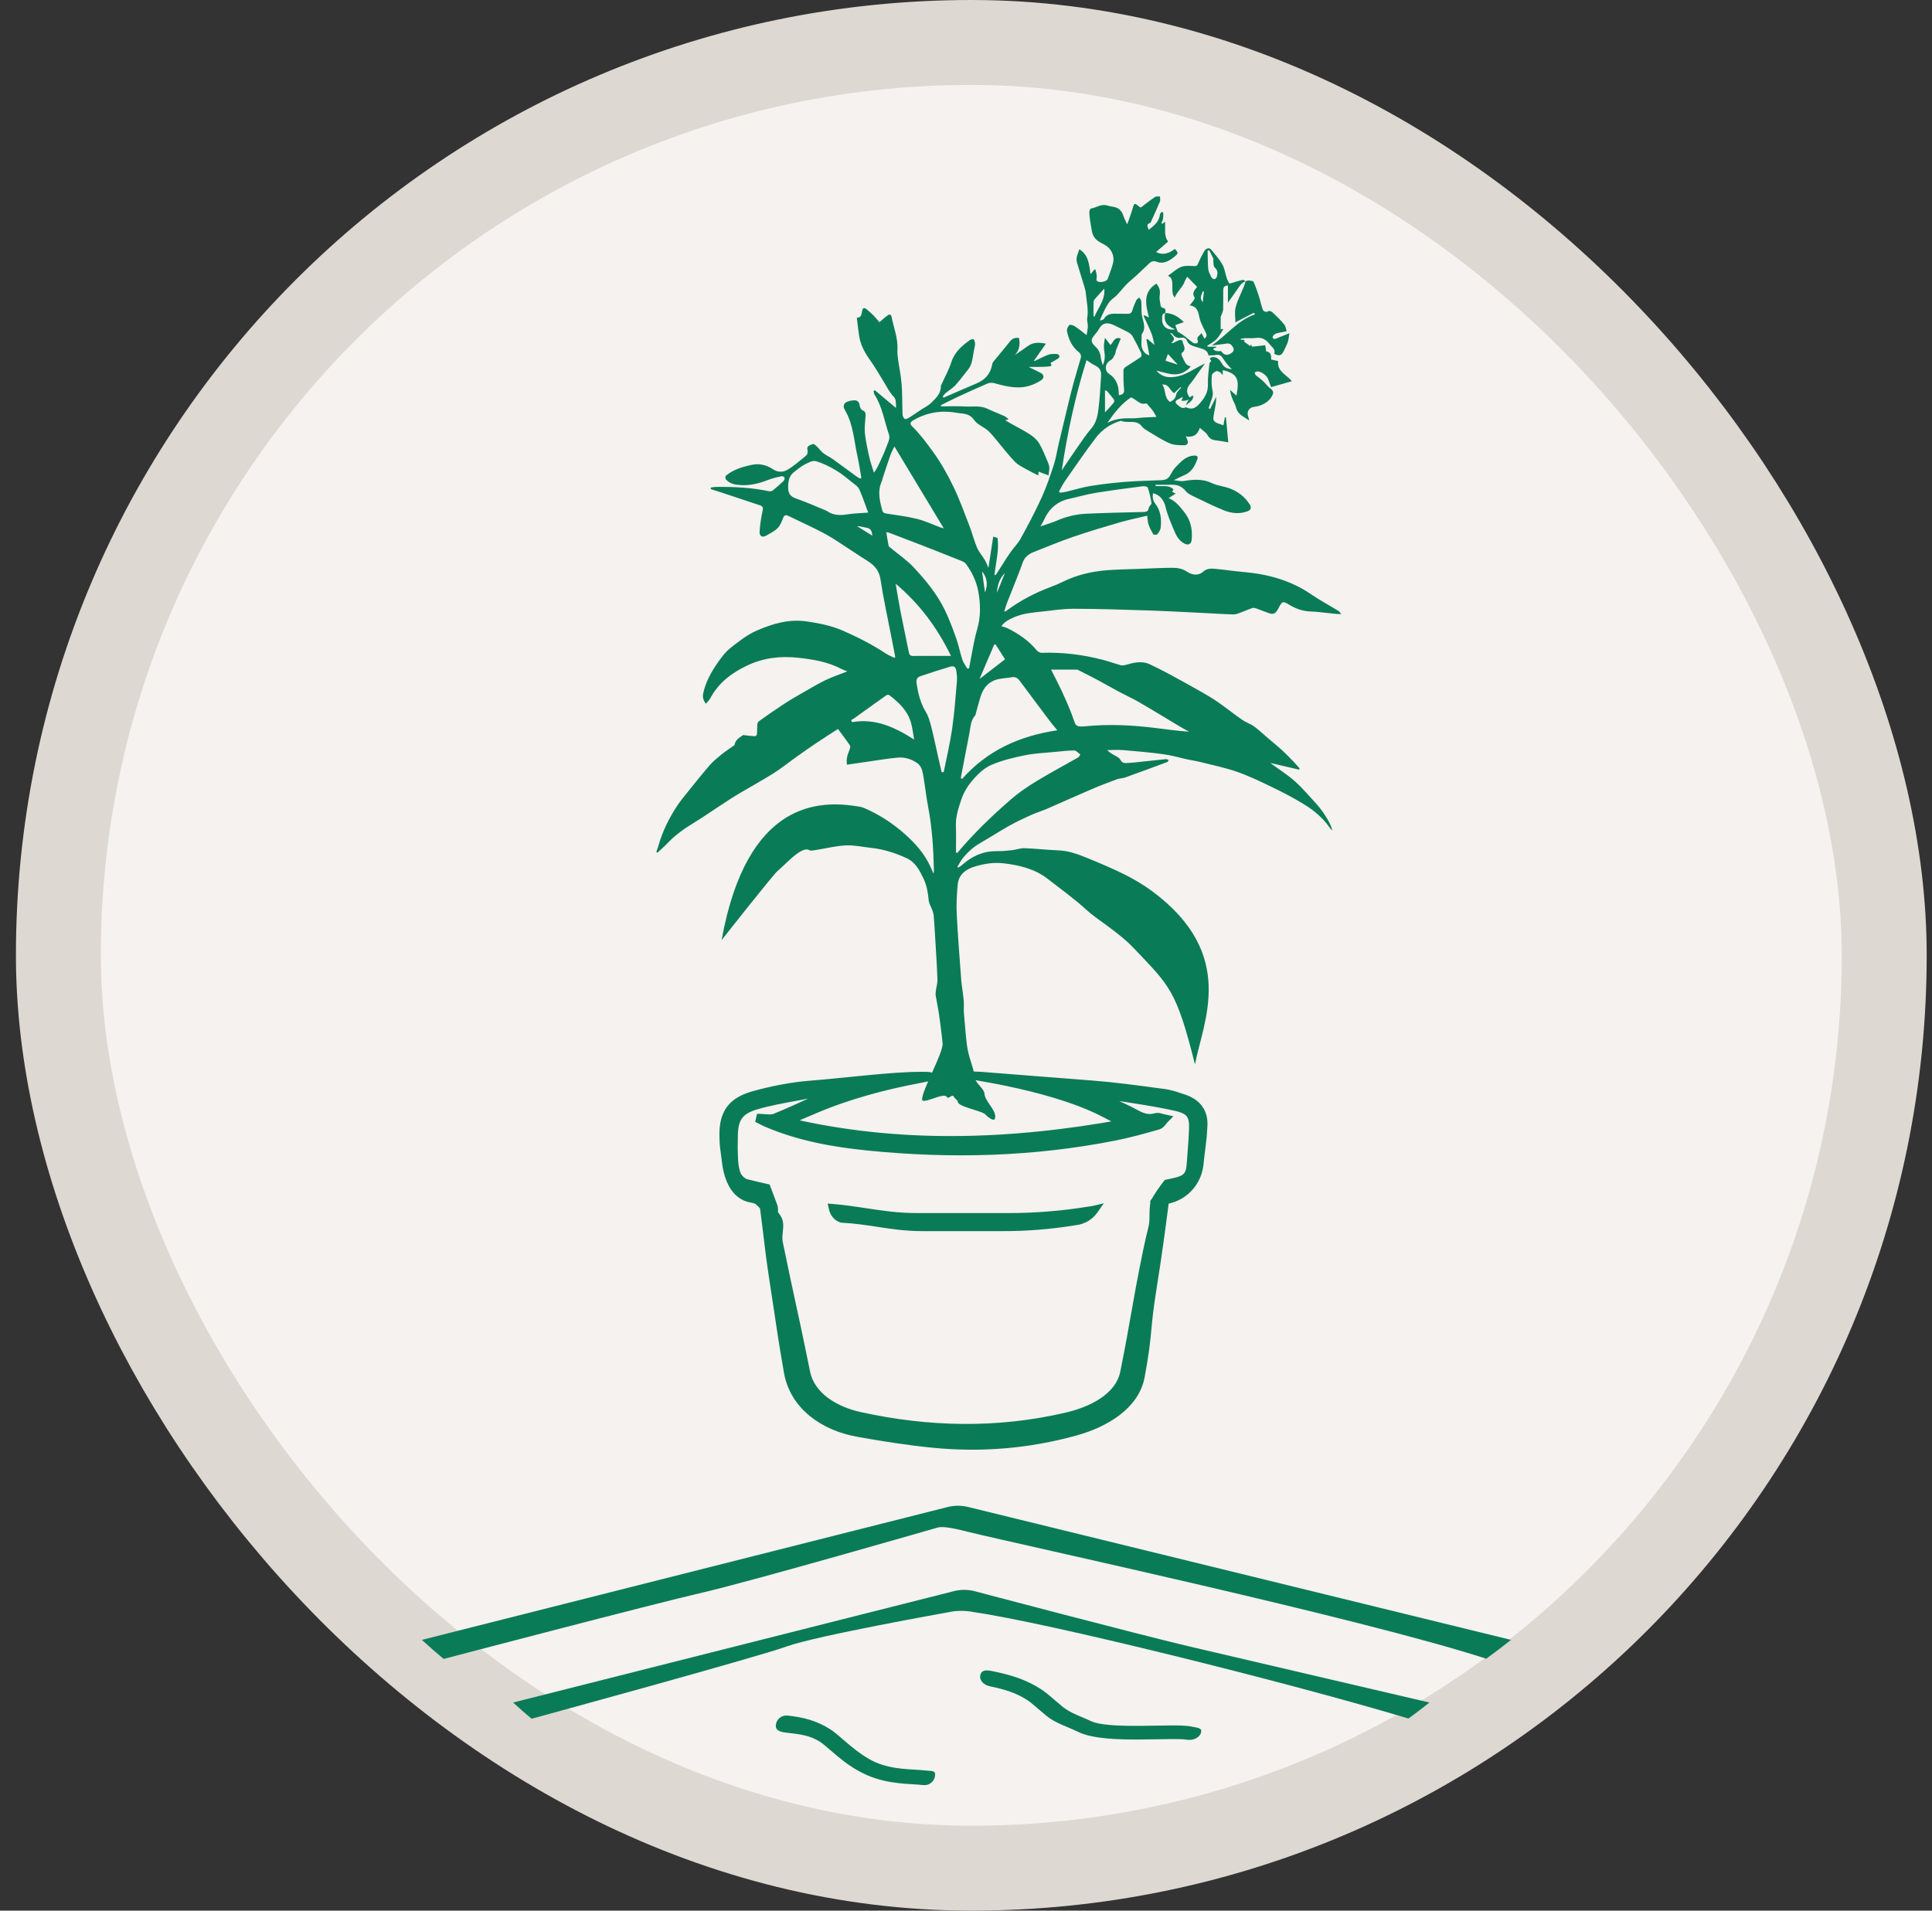
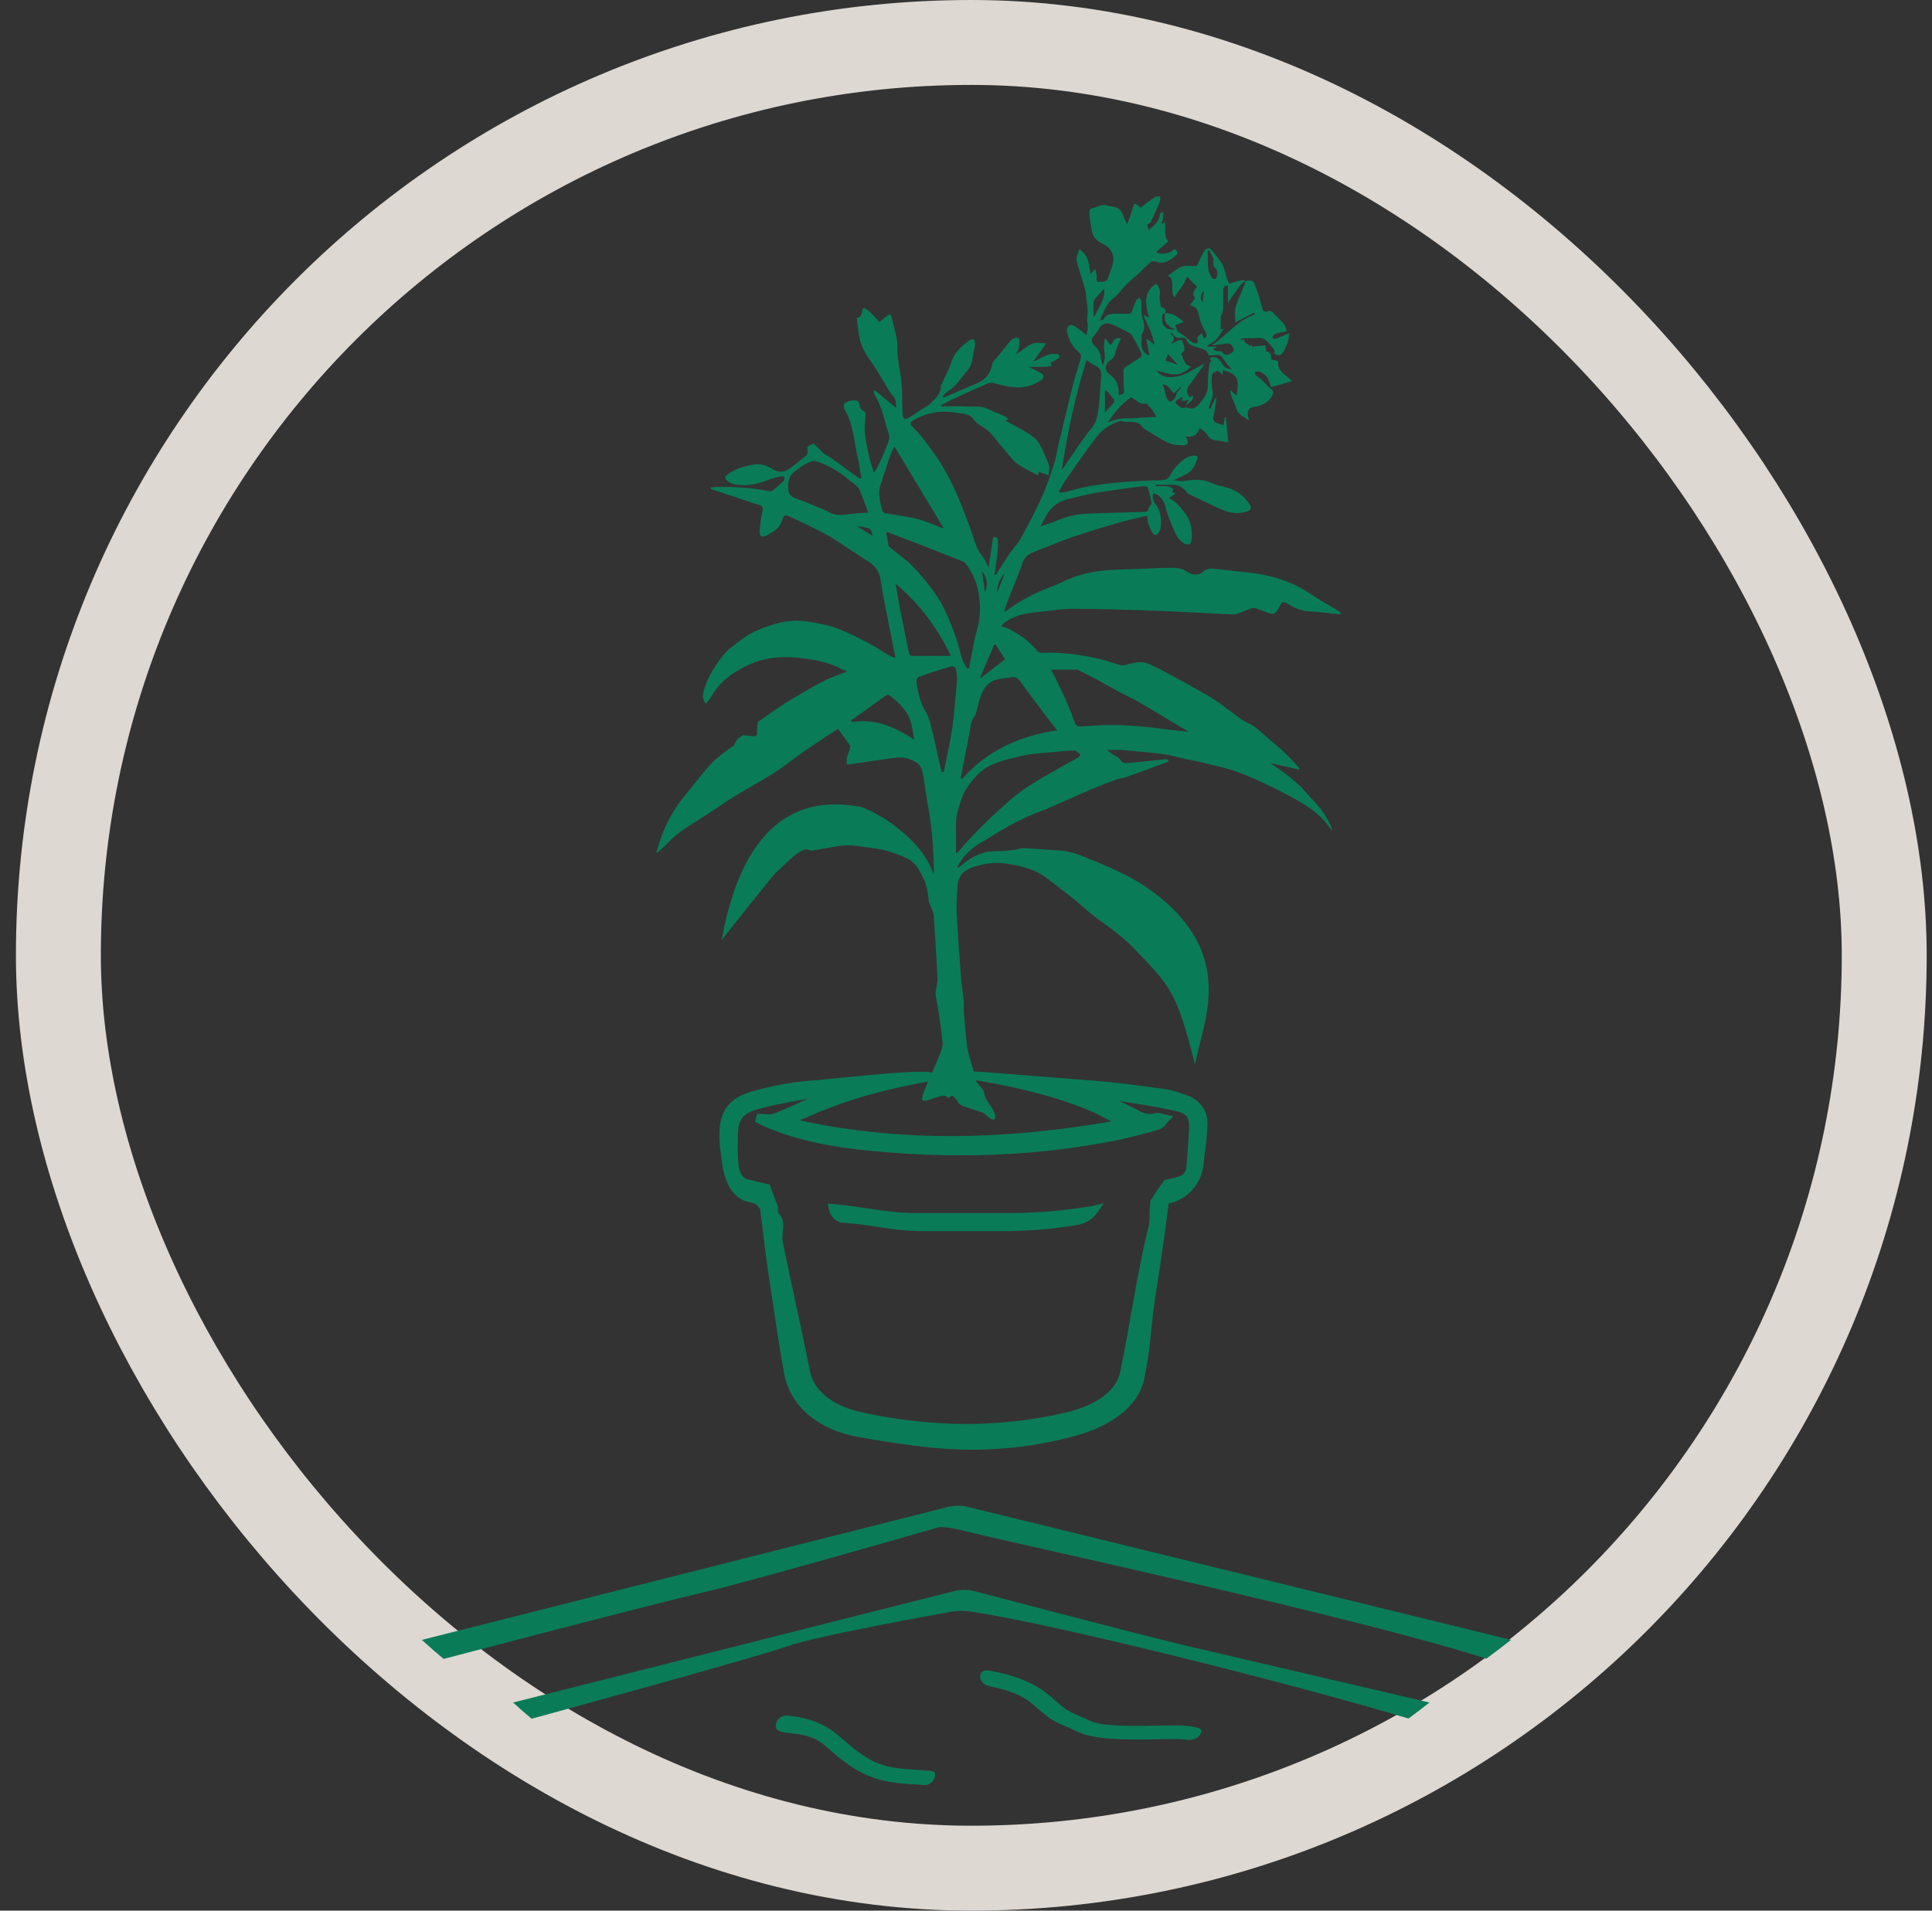
<svg xmlns="http://www.w3.org/2000/svg" fill="none" viewBox="0 0 91 90" height="90" width="91">
  <rect x="0" y="0" width="91" height="90" fill="#333333" stroke="none" />
-   <rect fill="#F5F2EF" rx="43" height="86" width="86" y="2" x="2.75" />
  <rect stroke-width="4" stroke="#DED8D2" rx="43" height="86" width="86" y="2" x="2.75" />
  <path fill="#0A7B57" d="M38.313 52.277C37.881 52.462 37.45 52.648 37.018 52.832C42.281 54.085 47.59 53.901 52.964 52.918C52.638 52.747 52.317 52.581 52 52.417C49.278 51.009 44.73 50.558 46.189 50.687C46.67 50.73 50.096 50.991 51.424 51.096C52.51 51.182 53.591 51.328 54.671 51.474L54.847 51.497C55.108 51.533 55.362 51.618 55.614 51.703C55.661 51.718 55.709 51.734 55.756 51.75C56.374 51.954 56.698 52.383 56.672 52.995C56.651 53.498 56.614 53.782 56.57 54.125C56.544 54.322 56.517 54.537 56.488 54.824C56.41 55.59 55.904 56.224 55.182 56.452C55.107 56.475 55.03 56.495 54.957 56.513L54.948 56.515C54.92 56.523 54.892 56.529 54.865 56.536C54.677 58.003 54.509 59.23 54.278 60.672C54.121 61.654 54.073 62.163 54.029 62.635C53.977 63.188 53.93 63.688 53.718 64.834C53.466 66.202 52.056 67.038 50.64 67.429C48.457 68.031 46.235 68.219 43.983 67.999C42.785 67.882 41.591 67.695 40.406 67.482C38.76 67.186 37.393 66.187 37.123 64.628C36.876 63.2 36.803 62.706 36.691 61.944L36.691 61.943C36.628 61.519 36.553 61.012 36.429 60.216C36.311 59.455 36.235 58.823 36.155 58.155C36.108 57.769 36.06 57.37 36.002 56.928C35.985 56.802 35.847 56.676 35.736 56.58C35.656 56.511 35.532 56.473 35.42 56.455C34.534 56.316 34.274 55.36 34.193 54.643C34.174 54.469 34.156 54.345 34.142 54.24C34.109 54.002 34.09 53.863 34.086 53.465C34.077 52.459 34.459 51.889 35.488 51.6C36.364 51.354 37.279 51.175 38.187 51.103C39.878 50.971 41.952 50.687 43.428 50.687C44.905 50.687 41.664 50.839 38.313 52.277ZM36.496 57.238C36.572 57.336 36.643 57.429 36.673 57.549C36.705 57.675 36.689 57.831 36.673 57.998C36.655 58.176 36.637 58.366 36.673 58.544C36.943 59.865 37.12 60.677 37.29 61.463L37.291 61.466C37.481 62.338 37.663 63.178 37.959 64.643C38.188 65.783 39.338 66.456 40.502 66.712C43.732 67.422 46.963 67.491 50.2 66.745C51.411 66.467 52.725 65.833 52.964 64.643C53.22 63.372 53.352 62.617 53.481 61.88C53.62 61.087 53.755 60.316 54.036 58.947C54.12 58.537 54.207 58.178 54.294 57.819C54.387 57.432 54.301 57.081 54.393 56.626C54.333 56.639 54.453 56.614 54.393 56.626C54.572 56.31 54.783 56.009 54.973 55.763C55.068 55.743 55.164 55.722 55.26 55.701C55.897 55.562 56.061 55.4 56.101 54.778C56.118 54.501 56.134 54.306 56.148 54.129C56.17 53.853 56.189 53.621 56.205 53.189C56.23 52.533 56.068 52.286 55.389 52.131C54.743 51.983 54.085 51.878 53.429 51.773L53.239 51.743L53.061 51.714C52.77 51.667 52.477 51.635 52.183 51.603C52.118 51.596 52.052 51.588 51.986 51.581C51.92 51.574 51.853 51.566 51.787 51.558L51.762 51.663C51.933 51.742 52.107 51.817 52.28 51.893C52.691 52.073 53.103 52.252 53.492 52.468C53.813 52.645 54.092 52.735 54.454 52.63C54.535 52.606 54.633 52.637 54.732 52.667C54.777 52.681 54.822 52.695 54.866 52.704C54.833 52.737 54.803 52.776 54.772 52.815C54.706 52.9 54.639 52.984 54.554 53.008C53.88 53.2 53.202 53.389 52.514 53.526C48.664 54.29 44.779 54.39 40.879 53.996C39.248 53.831 37.635 53.541 36.121 52.893C36.035 52.856 35.952 52.814 35.848 52.761C35.792 52.732 35.73 52.7 35.658 52.665C35.779 52.665 35.892 52.673 35.997 52.681C36.201 52.696 36.372 52.709 36.512 52.652C37.119 52.405 37.715 52.132 38.311 51.859L38.32 51.854C38.546 51.751 38.773 51.647 38.999 51.544L38.98 51.456C38.903 51.464 38.825 51.471 38.747 51.478L38.663 51.485C38.427 51.504 38.19 51.523 37.959 51.567C37.809 51.596 37.66 51.623 37.51 51.65C36.87 51.767 36.228 51.884 35.608 52.065C34.812 52.298 34.566 52.689 34.555 53.473L34.553 53.609C34.547 54.083 34.54 54.018 34.558 54.491C34.569 54.775 34.593 55.073 34.699 55.333C34.768 55.503 34.97 55.697 35.152 55.742C35.468 55.821 35.785 55.896 36.102 55.968L36.431 56.846C36.377 56.834 36.484 56.859 36.431 56.846C36.468 57.033 36.405 57.121 36.496 57.238Z" clip-rule="evenodd" fill-rule="evenodd" />
  <path stroke-width="0.4" stroke="#0A7B57" d="M54.393 56.626C54.301 57.081 54.387 57.432 54.294 57.819C54.207 58.178 54.12 58.537 54.036 58.947C53.755 60.316 53.62 61.087 53.481 61.88C53.352 62.617 53.22 63.372 52.964 64.643C52.725 65.833 51.411 66.467 50.2 66.745C46.963 67.491 43.732 67.422 40.502 66.712C39.338 66.456 38.188 65.783 37.959 64.643C37.663 63.178 37.481 62.338 37.291 61.466L37.29 61.463C37.12 60.677 36.943 59.865 36.673 58.544C36.637 58.366 36.655 58.176 36.673 57.998C36.689 57.831 36.705 57.675 36.673 57.549C36.643 57.429 36.572 57.336 36.496 57.238C36.405 57.121 36.468 57.033 36.431 56.846M54.393 56.626C54.453 56.614 54.333 56.639 54.393 56.626ZM54.393 56.626C54.572 56.31 54.783 56.009 54.973 55.763C55.068 55.743 55.164 55.722 55.26 55.701C55.897 55.562 56.061 55.4 56.101 54.778C56.118 54.501 56.134 54.306 56.148 54.129C56.17 53.853 56.189 53.621 56.205 53.189C56.23 52.533 56.068 52.286 55.389 52.131C54.743 51.983 54.085 51.878 53.429 51.773L53.239 51.743L53.061 51.714C52.77 51.667 52.477 51.635 52.183 51.603C52.118 51.596 52.052 51.588 51.986 51.581C51.92 51.574 51.853 51.566 51.787 51.558L51.762 51.663C51.933 51.742 52.107 51.817 52.28 51.893C52.691 52.073 53.103 52.252 53.492 52.468C53.813 52.645 54.092 52.735 54.454 52.63C54.535 52.606 54.633 52.637 54.732 52.667C54.777 52.681 54.822 52.695 54.866 52.704C54.833 52.737 54.803 52.776 54.772 52.815C54.706 52.9 54.639 52.984 54.554 53.008C53.88 53.2 53.202 53.389 52.514 53.526C48.664 54.29 44.779 54.39 40.879 53.996C39.248 53.831 37.635 53.541 36.121 52.893C36.035 52.856 35.952 52.814 35.848 52.761C35.792 52.732 35.73 52.7 35.658 52.665C35.779 52.665 35.892 52.673 35.997 52.681C36.201 52.696 36.372 52.709 36.512 52.652C37.119 52.405 37.715 52.132 38.311 51.859L38.32 51.854C38.546 51.751 38.773 51.647 38.999 51.544L38.98 51.456C38.903 51.464 38.825 51.471 38.747 51.478L38.663 51.485C38.427 51.504 38.19 51.523 37.959 51.567C37.809 51.596 37.66 51.623 37.51 51.65C36.87 51.767 36.228 51.884 35.608 52.065C34.812 52.298 34.566 52.689 34.555 53.473L34.553 53.609C34.547 54.083 34.54 54.018 34.558 54.491C34.569 54.775 34.593 55.073 34.699 55.333C34.768 55.503 34.97 55.697 35.152 55.742C35.468 55.821 35.785 55.896 36.102 55.968L36.431 56.846M36.431 56.846C36.484 56.859 36.377 56.834 36.431 56.846ZM38.313 52.277C37.881 52.462 37.45 52.648 37.018 52.832C42.281 54.085 47.59 53.901 52.964 52.918C52.638 52.747 52.317 52.581 52 52.417C49.278 51.009 44.73 50.558 46.189 50.687C46.67 50.73 50.096 50.991 51.424 51.096C52.51 51.182 53.591 51.328 54.671 51.474L54.847 51.497C55.108 51.533 55.362 51.618 55.614 51.703C55.661 51.718 55.709 51.734 55.756 51.75C56.374 51.954 56.698 52.383 56.672 52.995C56.651 53.498 56.614 53.782 56.57 54.125C56.544 54.322 56.517 54.537 56.488 54.824C56.41 55.59 55.904 56.224 55.182 56.452C55.107 56.475 55.03 56.495 54.957 56.513L54.948 56.515C54.92 56.523 54.892 56.529 54.865 56.536C54.677 58.003 54.509 59.23 54.278 60.672C54.121 61.654 54.073 62.163 54.029 62.635C53.977 63.188 53.93 63.688 53.718 64.834C53.466 66.202 52.056 67.038 50.64 67.429C48.457 68.031 46.235 68.219 43.983 67.999C42.785 67.882 41.591 67.695 40.406 67.482C38.76 67.186 37.393 66.187 37.123 64.628C36.876 63.2 36.803 62.706 36.691 61.944L36.691 61.943C36.628 61.519 36.553 61.012 36.429 60.216C36.311 59.455 36.235 58.823 36.155 58.155C36.108 57.769 36.06 57.37 36.002 56.928C35.985 56.802 35.847 56.676 35.736 56.58C35.656 56.511 35.532 56.473 35.42 56.455C34.534 56.316 34.274 55.36 34.193 54.643C34.174 54.469 34.156 54.345 34.142 54.24C34.109 54.002 34.09 53.863 34.086 53.465C34.077 52.459 34.459 51.889 35.488 51.6C36.364 51.354 37.279 51.175 38.187 51.103C39.878 50.971 41.952 50.687 43.428 50.687C44.905 50.687 41.664 50.839 38.313 52.277Z" />
  <path fill="#0A7B57" d="M39.239 56.916C39.289 57.136 39.416 57.318 39.647 57.395C40.276 57.428 40.817 57.51 41.35 57.591C42.013 57.693 42.663 57.792 43.457 57.792L47.174 57.792C48.323 57.797 49.472 57.706 50.612 57.519C51.046 57.477 51.348 57.252 51.527 56.996C51.46 57.011 51.39 57.023 51.316 57.03C50.019 57.243 48.714 57.347 47.407 57.341L43.181 57.341C42.279 57.341 41.539 57.228 40.785 57.113C40.292 57.038 39.793 56.962 39.239 56.916Z" clip-rule="evenodd" fill-rule="evenodd" />
  <path fill="#0A7B57" d="M39.239 56.916L39.256 56.716L38.984 56.694L39.044 56.96L39.239 56.916ZM39.647 57.395L39.583 57.584L39.609 57.593L39.636 57.594L39.647 57.395ZM41.35 57.591L41.38 57.394L41.35 57.591ZM43.457 57.792L43.457 57.592L43.457 57.792ZM47.174 57.792L47.175 57.592L47.174 57.592L47.174 57.792ZM50.612 57.519L50.593 57.319L50.58 57.321L50.612 57.519ZM51.527 56.996L51.691 57.11L51.992 56.681L51.481 56.801L51.527 56.996ZM51.316 57.03L51.297 56.831L51.284 56.833L51.316 57.03ZM47.407 57.341L47.408 57.141L47.407 57.141L47.407 57.341ZM43.181 57.341L43.181 57.141L43.181 57.341ZM40.785 57.113L40.755 57.311L40.785 57.113ZM39.044 56.96C39.106 57.232 39.272 57.48 39.583 57.584L39.71 57.205C39.561 57.155 39.473 57.041 39.434 56.871L39.044 56.96ZM39.636 57.594C40.254 57.627 40.786 57.708 41.319 57.789L41.38 57.394C40.847 57.312 40.298 57.229 39.657 57.195L39.636 57.594ZM41.319 57.789C41.982 57.89 42.646 57.992 43.457 57.992L43.457 57.592C42.68 57.592 42.043 57.495 41.38 57.394L41.319 57.789ZM43.457 57.992L47.174 57.992L47.174 57.592L43.457 57.592L43.457 57.992ZM47.173 57.992C48.334 57.997 49.493 57.905 50.645 57.716L50.58 57.321C49.45 57.507 48.313 57.597 47.175 57.592L47.173 57.992ZM50.631 57.718C51.13 57.67 51.482 57.409 51.691 57.11L51.364 56.881C51.214 57.095 50.962 57.284 50.593 57.32L50.631 57.718ZM51.335 57.229C51.418 57.221 51.497 57.208 51.573 57.19L51.481 56.801C51.423 56.815 51.362 56.825 51.297 56.831L51.335 57.229ZM47.406 57.541C48.724 57.547 50.041 57.442 51.349 57.228L51.284 56.833C49.998 57.044 48.703 57.147 47.408 57.141L47.406 57.541ZM43.181 57.541L47.407 57.541L47.407 57.141L43.181 57.141L43.181 57.541ZM40.755 57.311C41.508 57.426 42.262 57.541 43.181 57.541L43.181 57.141C42.295 57.141 41.569 57.03 40.815 56.915L40.755 57.311ZM39.223 57.115C39.769 57.16 40.261 57.236 40.755 57.311L40.815 56.915C40.323 56.84 39.818 56.763 39.256 56.716L39.223 57.115Z" />
  <path fill="#0A7B57" d="M58.68 13.256C58.63 13.231 58.574 13.176 58.532 13.185C58.342 13.227 58.157 13.289 57.909 13.361C57.884 13.314 57.822 13.224 57.788 13.124C57.713 12.905 57.689 12.661 57.579 12.464C57.436 12.209 57.233 11.986 57.047 11.757C56.958 11.649 56.799 11.69 56.712 11.847C56.607 12.034 56.511 12.226 56.427 12.423C56.391 12.508 56.362 12.538 56.26 12.534C56.054 12.526 55.828 12.499 55.644 12.57C55.426 12.653 55.244 12.831 55.009 12.993C55.405 13.128 55.067 13.77 55.338 14.018C55.358 13.856 55.742 13.451 55.774 13.327C55.797 13.236 55.857 13.154 55.918 13.035C56.094 13.214 56.241 13.364 56.387 13.514C56.251 13.682 56.125 13.819 56.272 14.018C56.288 14.04 56.242 14.117 56.214 14.161C56.168 14.227 56.113 14.288 56.034 14.385C56.406 14.435 56.437 14.687 56.495 14.955C56.548 15.198 56.676 15.427 56.787 15.654C56.842 15.768 56.866 15.856 56.725 15.952C56.683 15.866 56.645 15.79 56.595 15.689C56.514 15.816 56.327 15.861 56.423 16.059C56.436 16.084 56.401 16.164 56.379 16.168C56.32 16.178 56.242 16.182 56.198 16.151C56.046 16.044 55.909 15.916 55.76 15.805C55.658 15.729 55.545 15.669 55.47 15.622C55.43 15.51 55.396 15.42 55.357 15.314C55.485 15.269 55.611 15.225 55.758 15.173C55.511 14.921 55.237 14.751 54.88 14.744C54.814 15.117 54.906 15.296 55.252 15.469C55.285 15.485 55.322 15.496 55.357 15.51C54.962 15.583 54.721 15.363 54.739 15.022C54.745 14.912 54.713 14.774 54.882 14.746C54.904 14.631 54.925 14.522 54.755 14.499C54.719 14.494 54.671 14.43 54.665 14.388C54.641 14.228 54.599 14.06 54.625 13.905C54.661 13.689 54.601 13.523 54.467 13.36C53.826 13.758 53.957 14.34 54.12 14.956C54.02 14.907 53.962 14.88 53.905 14.851C53.891 14.861 53.878 14.87 53.864 14.879C53.93 15.022 53.998 15.164 54.062 15.307C54.13 15.46 54.204 15.612 54.258 15.77C54.307 15.914 54.333 16.066 54.378 16.247C54.254 16.144 54.148 16.054 54.041 15.964C54.026 15.974 54.013 15.982 53.998 15.992C54.044 16.24 54.091 16.488 54.136 16.733C53.929 16.715 53.738 16.434 53.762 16.18C53.774 16.055 53.768 15.928 53.77 15.801C53.77 15.782 53.767 15.757 53.777 15.744C54.026 15.42 53.805 15.1 53.775 14.777C53.758 14.581 53.772 14.381 53.755 14.184C53.75 14.124 53.691 14.069 53.656 14.012C53.609 14.059 53.544 14.097 53.518 14.153C53.449 14.299 53.385 14.449 53.341 14.604C53.307 14.723 53.252 14.784 53.126 14.782C52.931 14.778 52.735 14.782 52.54 14.777C52.322 14.772 52.126 14.804 51.999 15.014C51.969 15.063 51.896 15.086 51.801 15.094C51.876 14.93 51.945 14.762 52.028 14.601C52.136 14.391 52.239 14.191 52.45 14.037C52.68 13.869 52.843 13.613 53.047 13.406C53.187 13.263 53.348 13.14 53.496 13.005C53.69 12.826 53.883 12.643 54.073 12.46C54.182 12.355 54.276 12.257 54.46 12.325C54.847 12.47 55.135 12.253 55.403 12.016C55.542 11.893 55.401 11.816 55.338 11.725C55.04 11.967 54.718 12.024 54.454 11.869C54.647 11.702 54.834 11.54 55.022 11.378C54.81 11.116 54.901 10.77 54.873 10.442C54.831 10.476 54.79 10.508 54.749 10.541C54.734 10.53 54.718 10.52 54.702 10.51C54.729 10.444 54.768 10.379 54.78 10.31C54.795 10.219 54.794 10.123 54.79 10.03C54.79 10.011 54.744 9.995 54.719 9.977C54.688 10.022 54.635 10.064 54.631 10.111C54.597 10.454 54.348 10.636 54.099 10.83C54.097 10.715 53.938 10.577 54.171 10.501C54.203 10.491 54.22 10.428 54.238 10.388C54.372 10.091 54.51 9.796 54.634 9.495C54.662 9.426 54.638 9.336 54.638 9.256C54.559 9.262 54.46 9.24 54.402 9.279C54.172 9.434 53.955 9.609 53.736 9.773C53.715 9.767 53.701 9.767 53.692 9.76C53.419 9.537 53.426 9.539 53.33 9.881C53.27 10.093 53.186 10.299 53.092 10.568C53.018 10.404 52.956 10.296 52.919 10.18C52.843 9.943 52.706 9.783 52.449 9.744C52.346 9.728 52.243 9.707 52.144 9.678C51.868 9.597 51.643 9.779 51.391 9.822C51.353 9.829 51.306 9.933 51.308 9.991C51.316 10.289 51.378 10.579 51.427 10.87C51.495 11.278 51.753 11.381 52.039 11.536C52.324 11.691 52.514 12.03 52.424 12.396C52.361 12.655 52.258 12.902 52.168 13.153C52.135 13.245 51.87 13.314 51.735 13.271C51.595 13.227 51.66 13.125 51.66 13.031C51.66 12.921 51.621 12.812 51.599 12.702C51.581 12.7 51.562 12.697 51.544 12.695C51.49 12.764 51.436 12.833 51.367 12.921C51.298 12.478 51.289 12.021 50.839 11.742C50.774 11.947 50.663 12.139 50.725 12.359C50.833 12.732 50.956 13.101 51.067 13.474C51.102 13.592 51.136 13.713 51.147 13.836C51.182 14.217 51.274 14.594 51.21 14.982C51.189 15.106 51.242 15.239 51.238 15.368C51.234 15.504 51.203 15.638 51.181 15.786C50.97 15.625 50.803 15.484 50.621 15.366C50.55 15.319 50.405 15.28 50.365 15.316C50.296 15.378 50.238 15.511 50.256 15.598C50.332 15.981 50.492 16.33 50.805 16.582C50.909 16.666 50.936 16.757 50.903 16.873C50.793 17.261 50.674 17.646 50.567 18.035C50.479 18.356 50.4 18.679 50.322 19.002C50.166 19.642 50.013 20.281 49.862 20.922C49.786 21.245 49.74 21.578 49.637 21.892C49.466 22.417 49.288 22.943 49.06 23.444C48.761 24.1 48.422 24.738 48.075 25.369C47.941 25.615 47.728 25.817 47.569 26.051C47.346 26.378 47.141 26.716 46.927 27.049C46.914 27.069 46.892 27.083 46.838 27.094C46.904 26.502 47.065 25.918 46.986 25.34C46.916 25.319 46.863 25.303 46.783 25.278C46.708 25.764 46.634 26.247 46.556 26.749C46.5 26.624 46.457 26.498 46.391 26.386C46.272 26.186 46.111 26.006 46.019 25.794C45.883 25.479 45.803 25.14 45.679 24.819C45.435 24.188 45.207 23.547 44.915 22.939C44.634 22.356 44.317 21.791 43.931 21.261C43.632 20.849 43.334 20.444 42.97 20.091C42.83 19.954 42.88 19.878 43.023 19.795C43.645 19.433 44.31 19.32 45.018 19.437C45.063 19.444 45.108 19.455 45.154 19.459C45.434 19.488 45.691 19.499 45.889 19.791C46.038 20.009 46.348 20.11 46.552 20.299C46.76 20.491 46.926 20.729 47.111 20.946C47.342 21.218 47.562 21.503 47.81 21.758C47.938 21.889 48.114 21.976 48.276 22.069C48.474 22.183 48.681 22.281 48.902 22.395C48.908 22.327 48.913 22.279 48.919 22.216C48.967 22.235 49.007 22.25 49.047 22.266C49.16 22.308 49.272 22.35 49.385 22.392C49.399 22.267 49.431 22.141 49.424 22.018C49.418 21.917 49.377 21.814 49.335 21.719C49.212 21.437 49.104 21.144 48.944 20.882C48.844 20.716 48.679 20.574 48.515 20.465C48.239 20.283 47.941 20.136 47.652 19.973C47.559 19.92 47.466 19.866 47.349 19.798C47.421 19.775 47.456 19.764 47.508 19.747C47.43 19.689 47.37 19.627 47.296 19.594C47.036 19.476 46.767 19.378 46.509 19.254C46.167 19.09 45.804 19.169 45.451 19.147C45.078 19.123 44.702 19.142 44.327 19.142C44.323 19.124 44.32 19.107 44.316 19.09C44.56 18.967 44.801 18.838 45.048 18.724C45.532 18.5 46.016 18.278 46.506 18.069C46.6 18.029 46.728 18.017 46.825 18.046C47.189 18.151 47.549 18.241 47.933 18.248C48.337 18.254 48.69 18.134 49.022 17.924C49.194 17.816 49.192 17.656 49.016 17.565C48.821 17.463 48.622 17.368 48.448 17.282C48.58 17.282 48.75 17.285 48.92 17.282C49.076 17.279 49.233 17.282 49.388 17.263C49.545 17.245 49.544 17.235 49.482 17.094C49.601 17.027 49.722 16.966 49.835 16.892C49.871 16.868 49.911 16.804 49.902 16.771C49.891 16.731 49.832 16.677 49.792 16.676C49.658 16.672 49.513 16.661 49.39 16.704C49.172 16.782 48.967 16.898 48.756 16.996C48.736 17.005 48.708 17 48.694 17C48.877 16.741 49.059 16.482 49.265 16.189C48.932 16.122 48.669 16.12 48.428 16.291C48.223 16.435 48.019 16.579 47.805 16.72C48.016 16.487 48.059 16.219 47.994 15.918C47.805 15.893 47.67 15.952 47.553 16.103C47.312 16.413 47.055 16.712 46.806 17.016C46.778 17.051 46.746 17.093 46.74 17.134C46.669 17.585 46.417 17.884 46 18.06C45.48 18.278 44.965 18.507 44.449 18.731C44.433 18.714 44.417 18.696 44.402 18.679C44.449 18.622 44.49 18.557 44.545 18.511C44.693 18.389 44.866 18.292 44.994 18.153C45.208 17.919 45.393 17.659 45.595 17.412C45.807 17.154 45.809 16.831 45.87 16.527C45.892 16.419 45.923 16.311 45.926 16.203C45.928 16.127 45.903 16.042 45.86 15.981C45.846 15.961 45.727 15.987 45.678 16.022C45.303 16.293 44.962 16.583 44.81 17.058C44.694 17.421 44.503 17.759 44.346 18.109C44.335 18.132 44.313 18.156 44.314 18.179C44.327 18.541 44.079 18.76 43.856 18.98C43.72 19.114 43.535 19.198 43.373 19.305C43.19 19.427 43.011 19.556 42.824 19.672C42.763 19.71 42.662 19.758 42.618 19.733C42.561 19.7 42.514 19.601 42.512 19.528C42.492 19.052 42.505 18.575 42.468 18.1C42.438 17.7 42.351 17.303 42.297 16.904C42.277 16.763 42.264 16.618 42.271 16.476C42.3 15.936 42.096 15.438 41.994 14.921C41.973 14.817 41.898 14.792 41.819 14.849C41.695 14.938 41.582 15.042 41.419 15.178C41.339 15.085 41.249 14.967 41.147 14.863C41.039 14.754 40.923 14.651 40.802 14.556C40.703 14.478 40.634 14.507 40.611 14.635C40.582 14.805 40.559 14.98 40.357 14.964C40.395 15.265 40.422 15.547 40.467 15.826C40.532 16.238 40.722 16.596 40.962 16.936C41.197 17.268 41.409 17.619 41.618 17.969C41.769 18.221 41.897 18.481 42.107 18.701C42.213 18.812 42.203 19.035 42.204 19.217C41.871 18.938 41.537 18.66 41.204 18.38C41.185 18.394 41.166 18.406 41.147 18.419C41.161 18.476 41.162 18.54 41.192 18.587C41.563 19.169 41.66 19.853 41.878 20.49C41.935 20.658 41.805 20.9 41.733 21.098C41.645 21.341 41.529 21.575 41.423 21.811C41.354 21.963 41.281 22.114 41.163 22.266C41.089 22.024 41.002 21.785 40.946 21.539C40.863 21.172 40.783 20.8 40.74 20.426C40.712 20.178 40.745 19.921 40.763 19.668C40.773 19.521 40.803 19.393 40.614 19.319C40.548 19.293 40.498 19.163 40.486 19.075C40.465 18.915 40.365 18.853 40.236 18.857C39.914 18.869 39.606 18.992 39.803 19.327C40.196 19.999 40.223 20.755 40.385 21.481C40.461 21.822 40.511 22.169 40.572 22.512C40.553 22.523 40.533 22.533 40.514 22.544C40.456 22.51 40.395 22.481 40.341 22.442C39.962 22.166 39.587 21.885 39.207 21.613C39.071 21.516 38.913 21.45 38.781 21.348C38.672 21.263 38.592 21.142 38.491 21.046C38.433 20.99 38.339 20.898 38.296 20.915C38.173 20.961 37.981 20.997 38.032 21.19C38.073 21.344 38.011 21.432 37.913 21.509C37.633 21.73 37.364 21.976 37.055 22.148C36.876 22.248 36.622 22.248 36.421 22.112C36.125 21.913 35.793 21.823 35.453 21.889C35.002 21.976 34.557 22.108 34.19 22.408C34.161 22.431 34.158 22.538 34.185 22.572C34.36 22.79 34.626 22.834 34.873 22.85C35.325 22.88 35.761 22.772 36.185 22.604C36.387 22.524 36.604 22.479 36.818 22.431C36.858 22.422 36.942 22.467 36.953 22.503C36.966 22.547 36.94 22.624 36.903 22.659C36.74 22.814 36.571 22.965 36.395 23.105C36.352 23.14 36.27 23.15 36.213 23.138C35.391 22.964 34.558 22.927 33.722 22.936C33.642 22.936 33.563 22.955 33.483 22.965C33.48 22.989 33.476 23.013 33.473 23.037C33.646 23.092 33.821 23.146 33.993 23.203C34.597 23.403 35.2 23.604 35.803 23.805C35.93 23.847 35.951 23.915 35.92 24.058C35.849 24.38 35.8 24.71 35.779 25.04C35.765 25.269 35.915 25.338 36.111 25.219C36.288 25.113 36.485 25.022 36.626 24.878C36.748 24.755 36.821 24.574 36.883 24.406C36.942 24.245 37.026 24.25 37.15 24.31C37.728 24.591 38.317 24.855 38.883 25.159C39.297 25.384 39.683 25.662 40.081 25.918C40.343 26.086 40.601 26.26 40.865 26.426C41.188 26.631 41.411 26.874 41.473 27.292C41.602 28.156 41.792 29.01 41.958 29.867C42.028 30.23 42.099 30.592 42.17 30.954C42.153 30.964 42.135 30.974 42.117 30.984C41.988 30.919 41.851 30.866 41.731 30.788C41.088 30.366 40.409 30.016 39.705 29.709C39.16 29.472 38.593 29.36 38.011 29.274C37.165 29.149 36.398 29.374 35.635 29.708C35.179 29.907 34.804 30.212 34.425 30.507C34.166 30.709 33.958 30.991 33.77 31.267C33.476 31.697 33.226 32.153 33.12 32.675C33.084 32.852 33.13 32.99 33.248 33.153C33.328 33.054 33.409 32.978 33.459 32.885C33.849 32.161 34.459 31.697 35.189 31.351C35.958 30.985 36.764 30.893 37.59 30.983C38.295 31.059 38.998 31.174 39.639 31.514C39.716 31.556 39.801 31.581 39.912 31.625C39.549 31.769 39.21 31.881 38.891 32.034C38.541 32.202 38.207 32.403 37.87 32.596C37.566 32.77 37.261 32.943 36.967 33.135C36.544 33.411 36.127 33.697 35.72 33.996C35.664 34.038 35.674 34.178 35.665 34.273C35.654 34.383 35.665 34.495 35.65 34.603C35.645 34.634 35.583 34.682 35.55 34.68C35.386 34.672 35.222 34.649 35.001 34.625C34.882 34.724 34.647 34.81 34.601 35.079C34.594 35.116 34.528 35.145 34.486 35.174C34.321 35.294 34.148 35.405 33.989 35.535C33.796 35.694 33.597 35.852 33.433 36.04C33.08 36.445 32.745 36.868 32.408 37.287C32.229 37.509 32.045 37.73 31.888 37.968C31.504 38.55 31.201 39.172 31.01 39.846C30.982 39.944 30.945 40.039 30.913 40.135C30.932 40.145 30.951 40.154 30.97 40.163C31.132 40.011 31.303 39.866 31.455 39.705C31.822 39.313 32.259 39.017 32.714 38.738C33.15 38.471 33.57 38.177 33.998 37.898C34.253 37.732 34.506 37.562 34.767 37.407C35.325 37.075 35.896 36.764 36.445 36.419C36.811 36.189 37.148 35.912 37.502 35.661C37.814 35.438 38.127 35.218 38.445 35.005C38.784 34.777 39.128 34.559 39.47 34.337C39.668 34.606 39.861 34.857 40.037 35.119C40.068 35.164 40.034 35.267 40.008 35.334C39.924 35.546 39.847 35.758 39.894 36.02C40.242 35.969 40.575 35.92 40.909 35.873C41.373 35.808 41.835 35.725 42.301 35.686C42.631 35.659 42.95 35.762 43.22 35.959C43.317 36.03 43.395 36.158 43.429 36.275C43.49 36.487 43.514 36.709 43.549 36.929C43.604 37.275 43.644 37.624 43.71 37.967C43.905 38.977 43.968 40 43.989 41.026C43.989 41.049 43.983 41.072 43.971 41.151C43.909 41.012 43.869 40.921 43.828 40.83C43.547 40.215 43.114 39.727 42.612 39.282C42.041 38.776 41.413 38.37 40.717 38.067C40.651 38.039 40.581 38.015 40.512 38.004C40.478 37.998 40.445 37.992 40.41 37.987C38.642 37.698 35.189 37.652 33.989 44.281C33.989 44.281 36.437 41.175 36.626 41.026C36.95 40.77 37.753 39.831 38.109 40.043C38.18 40.084 38.299 40.06 38.393 40.045C38.874 39.971 39.353 39.847 39.837 39.823C40.234 39.803 40.637 39.897 41.037 39.939C41.619 40.001 42.166 40.178 42.695 40.42C43.116 40.612 43.311 40.993 43.498 41.384C43.656 41.712 43.711 42.06 43.745 42.42C43.76 42.572 43.857 42.716 43.91 42.866C43.94 42.951 43.971 43.039 43.979 43.128C44.009 43.512 44.034 43.897 44.056 44.281C44.092 44.901 44.133 45.519 44.155 46.139C44.161 46.315 44.103 46.493 44.08 46.671C44.07 46.748 44.062 46.828 44.074 46.903C44.123 47.203 44.19 47.5 44.232 47.8C44.295 48.25 44.355 48.7 44.397 49.151C44.438 49.586 43.42 51.356 43.433 51.792C43.441 52.046 44.445 51.445 44.587 51.663C44.69 51.821 44.834 51.5 44.929 51.663C44.97 51.734 45.041 51.788 45.113 51.866C45.045 52.136 46.268 52.311 46.429 52.51C46.489 52.584 46.574 52.641 46.657 52.693C46.706 52.724 46.776 52.75 46.829 52.739C46.855 52.733 46.88 52.64 46.878 52.588C46.862 52.222 46.39 51.871 46.369 51.506C46.358 51.304 45.958 51.011 45.931 50.812C45.858 50.264 45.613 49.795 45.546 49.247C45.484 48.736 45.443 48.222 45.401 47.708C45.387 47.533 45.408 47.356 45.397 47.182C45.385 46.995 45.354 46.81 45.331 46.624C45.313 46.476 45.287 46.328 45.276 46.179C45.201 45.137 45.115 44.096 45.063 43.053C45.041 42.594 45.067 42.13 45.109 41.671C45.154 41.184 45.495 40.944 45.931 40.813C46.372 40.68 46.822 40.612 47.281 40.667C48.023 40.757 48.741 40.926 49.347 41.398C49.962 41.876 50.598 42.333 51.171 42.857C51.715 43.355 52.651 43.87 53.435 44.697C55.085 46.439 55.407 46.624 56.285 50.14C56.654 48.156 58.306 44.965 54.262 41.976C53.863 41.681 53.429 41.423 52.985 41.2C52.413 40.913 51.819 40.666 51.227 40.422C50.782 40.238 50.331 40.074 49.837 40.055C49.311 40.035 48.787 39.972 48.261 39.955C48.058 39.948 47.854 40.028 47.649 40.05C47.41 40.077 47.169 40.096 46.928 40.094C46.295 40.091 45.768 40.334 45.307 40.752C45.257 40.797 45.195 40.83 45.138 40.869C45.124 40.857 45.109 40.846 45.094 40.834C45.176 40.701 45.244 40.559 45.34 40.437C45.571 40.146 45.842 39.9 46.167 39.713C46.627 39.448 47.073 39.158 47.535 38.898C47.863 38.714 48.205 38.553 48.549 38.398C48.806 38.282 49.079 38.199 49.339 38.087C50.032 37.787 50.72 37.474 51.414 37.176C51.808 37.008 52.208 36.856 52.61 36.707C52.73 36.662 52.868 36.668 52.989 36.625C53.655 36.387 54.319 36.142 54.983 35.894C55.011 35.883 55.024 35.83 55.044 35.795C54.999 35.783 54.951 35.755 54.907 35.76C54.416 35.809 53.925 35.865 53.435 35.916C53.325 35.928 53.214 35.934 53.103 35.941C52.963 35.952 52.856 35.948 52.768 35.785C52.706 35.669 52.534 35.611 52.409 35.531C52.323 35.475 52.234 35.425 52.156 35.332C52.411 35.332 52.668 35.314 52.921 35.335C53.551 35.388 54.182 35.442 54.808 35.529C55.199 35.582 55.581 35.696 55.968 35.78C56.147 35.818 56.329 35.842 56.505 35.887C57.098 36.037 57.701 36.158 58.276 36.359C58.861 36.565 59.424 36.839 59.983 37.11C60.473 37.347 60.956 37.601 61.419 37.885C61.885 38.17 62.305 38.52 62.623 38.976C62.655 39.022 62.694 39.063 62.742 39.121C62.755 38.923 62.359 38.255 62.014 37.879C61.681 37.517 61.365 37.135 60.999 36.81C60.639 36.489 60.225 36.228 59.83 35.938C60.279 36.042 60.73 36.148 61.181 36.252L61.222 36.207C61.121 36.094 61.025 35.977 60.919 35.869C60.734 35.679 60.55 35.487 60.354 35.309C60.144 35.117 59.921 34.939 59.704 34.754C59.491 34.573 59.289 34.378 59.063 34.214C58.898 34.094 58.689 34.032 58.521 33.915C58.134 33.646 57.765 33.352 57.379 33.081C57.135 32.911 56.878 32.757 56.619 32.61C56.095 32.312 55.568 32.02 55.037 31.734C54.751 31.579 54.458 31.435 54.164 31.295C53.766 31.105 53.375 31.221 52.983 31.33C52.917 31.348 52.838 31.349 52.773 31.331C52.492 31.252 52.217 31.152 51.934 31.078C50.995 30.834 50.041 30.719 49.069 30.751C48.991 30.754 48.887 30.7 48.836 30.638C48.446 30.168 47.958 29.834 47.413 29.575C47.344 29.543 47.265 29.529 47.165 29.499C47.314 29.283 47.53 29.18 47.75 29.081C48.181 28.889 48.644 28.855 49.102 28.805C49.594 28.75 50.088 28.675 50.581 28.676C51.714 28.679 52.847 28.715 53.98 28.752C54.827 28.778 55.674 28.826 56.52 28.866C57.047 28.891 57.574 28.927 58.101 28.942C58.223 28.945 58.349 28.885 58.469 28.842C58.645 28.779 58.816 28.696 58.995 28.64C59.054 28.621 59.134 28.647 59.199 28.67C59.396 28.739 59.587 28.823 59.785 28.889C59.991 28.957 60.093 28.894 60.22 28.647C60.388 28.32 60.42 28.301 60.736 28.492C61.048 28.682 61.368 28.791 61.743 28.805C62.207 28.821 62.669 28.91 63.172 28.931C63.131 28.88 63.1 28.813 63.048 28.781C62.617 28.516 62.169 28.277 61.752 27.992C60.788 27.334 59.712 27.042 58.568 26.943C58.139 26.906 57.713 26.841 57.285 26.8C57.064 26.778 56.859 26.757 56.653 26.942C56.445 27.13 56.134 27.083 55.919 26.935C55.695 26.78 55.459 26.746 55.218 26.746C54.671 26.748 54.124 26.78 53.577 26.8C53.096 26.819 52.614 26.822 52.134 26.861C51.416 26.919 50.722 27.079 50.07 27.401C49.889 27.49 49.704 27.57 49.515 27.64C48.754 27.921 48.044 28.294 47.393 28.779C47.376 28.793 47.349 28.795 47.3 28.812C47.348 28.66 47.382 28.53 47.43 28.405C47.633 27.884 47.842 27.365 48.046 26.845C48.089 26.736 48.128 26.624 48.165 26.513C48.252 26.255 48.44 26.1 48.684 26.005C49.295 25.766 49.901 25.51 50.521 25.297C51.252 25.046 51.994 24.824 52.736 24.608C53.159 24.485 53.592 24.399 54.034 24.292C54.059 24.463 54.06 24.596 54.101 24.714C54.156 24.871 54.233 25.023 54.321 25.164C54.34 25.196 54.483 25.201 54.508 25.169C54.581 25.08 54.656 24.969 54.669 24.86C54.715 24.45 54.676 24.055 54.406 23.712C54.298 23.574 54.278 23.41 54.309 23.236C54.636 23.297 54.834 23.588 54.9 23.88C54.984 24.25 55.143 24.604 55.289 24.958C55.392 25.21 55.513 25.455 55.774 25.598C55.962 25.7 56.109 25.644 56.129 25.425C56.174 24.943 56.088 24.503 55.769 24.107C55.558 23.843 55.358 23.588 55.044 23.466C55.154 23.394 55.254 23.329 55.376 23.249C55.308 23.217 55.265 23.196 55.212 23.17C55.232 23.129 55.251 23.09 55.272 23.048C55.027 22.818 54.71 22.93 54.426 22.89C54.427 22.871 54.428 22.852 54.43 22.834C54.691 22.834 54.953 22.838 55.215 22.833C55.487 22.828 55.69 22.933 55.866 23.149C55.963 23.268 56.129 23.336 56.274 23.407C56.719 23.621 57.162 23.842 57.619 24.029C57.986 24.179 58.373 24.229 58.762 24.083C58.941 24.015 58.942 23.881 58.858 23.752C58.634 23.403 58.316 23.156 57.933 23.011C57.656 22.905 57.344 22.882 57.079 22.756C56.645 22.549 56.216 22.583 55.767 22.656C55.612 22.681 55.445 22.634 55.284 22.621C55.459 22.537 55.629 22.447 55.805 22.371C56.136 22.23 56.28 21.942 56.394 21.634C56.442 21.503 56.386 21.452 56.234 21.461C55.848 21.484 55.622 21.753 55.383 21.995C55.268 22.112 55.188 22.266 55.104 22.409C55.014 22.561 54.881 22.612 54.712 22.618C54.139 22.641 53.565 22.654 52.993 22.699C52.448 22.743 51.902 22.805 51.362 22.892C50.979 22.954 50.605 23.073 50.226 23.163C50.128 23.186 50.026 23.194 49.927 23.208C49.91 23.19 49.894 23.172 49.878 23.155C49.972 22.99 50.053 22.818 50.161 22.663C50.637 21.983 51.104 21.294 51.607 20.633C51.907 20.238 52.312 19.955 52.803 19.82C53.115 19.964 53.523 19.733 53.785 20.086C53.859 20.186 53.983 20.255 54.093 20.322C54.421 20.516 54.74 20.731 55.088 20.881C55.293 20.97 55.545 20.973 55.776 20.973C55.976 20.973 56.005 20.81 55.846 20.557C56.163 20.611 56.394 20.517 56.514 20.155C56.653 20.281 56.801 20.365 56.875 20.492C56.965 20.648 57.072 20.718 57.24 20.738C57.447 20.762 57.652 20.802 57.854 20.835C57.818 20.455 57.781 20.058 57.743 19.662L57.695 19.656C57.672 19.781 57.648 19.907 57.624 20.034C57.492 19.985 57.367 19.953 57.257 19.893C57.205 19.864 57.145 19.78 57.149 19.725C57.16 19.557 57.2 19.391 57.229 19.225C57.259 19.053 57.291 18.882 57.278 18.696C57.186 18.885 57.093 19.073 57.001 19.261C56.976 19.251 56.951 19.241 56.926 19.232C56.967 19.109 57 18.984 57.05 18.865C57.116 18.706 57.147 18.56 57.106 18.376C57.056 18.148 57.064 17.903 57.081 17.667C57.087 17.599 57.205 17.525 57.286 17.485C57.328 17.464 57.408 17.503 57.462 17.531C57.504 17.554 57.532 17.602 57.593 17.667V17.436C58.354 17.603 58.367 17.941 58.239 18.637C58.135 18.543 58.055 18.471 57.939 18.366C57.963 18.589 58.035 18.768 58.118 18.943C58.154 19.019 58.194 19.095 58.213 19.176C58.267 19.404 58.416 19.548 58.61 19.658C58.676 19.696 58.738 19.741 58.839 19.807C58.817 19.718 58.807 19.66 58.787 19.606C58.712 19.396 58.838 19.19 59.06 19.167C59.508 19.119 59.884 18.852 59.969 18.509C59.98 18.464 59.937 18.396 59.901 18.352C59.863 18.305 59.801 18.278 59.757 18.233C59.66 18.134 59.572 18.025 59.471 17.932C59.368 17.838 59.249 17.762 59.145 17.669C59.115 17.642 59.112 17.583 59.097 17.538C59.145 17.523 59.192 17.495 59.239 17.495C59.41 17.496 59.672 17.694 59.732 17.859C59.779 17.987 59.826 18.115 59.87 18.235C60.199 18.142 60.513 18.053 60.849 17.958C60.611 17.656 60.144 17.506 60.203 17.008C60.089 16.982 59.984 16.958 59.868 16.932C59.894 16.73 59.843 16.579 59.639 16.55C59.62 16.433 59.603 16.326 59.593 16.262C59.376 16.287 59.179 16.313 58.981 16.33C58.968 16.331 58.95 16.265 58.929 16.22C58.91 16.262 58.894 16.299 58.892 16.304C58.796 16.235 58.703 16.168 58.598 16.093C58.682 15.945 58.474 16.057 58.419 15.967C58.508 15.951 58.579 15.931 58.65 15.928C58.819 15.922 58.99 15.945 59.154 15.919C59.459 15.872 59.651 16.016 59.825 16.24C59.926 16.371 60.091 16.462 60.016 16.663C60.267 16.796 60.367 16.755 60.497 16.474C60.553 16.352 60.618 16.233 60.659 16.106C60.694 15.998 60.702 15.88 60.733 15.697C60.548 15.771 60.416 15.823 60.285 15.876C60.242 15.892 60.2 15.911 60.159 15.928C60.072 15.964 59.965 16.011 59.943 15.878C59.935 15.831 60.033 15.735 60.1 15.713C60.266 15.66 60.44 15.638 60.602 15.605C60.571 15.508 60.562 15.38 60.497 15.296C60.355 15.116 60.191 14.952 60.023 14.795C59.929 14.707 59.832 14.582 59.663 14.691C59.632 14.711 59.501 14.648 59.483 14.599C59.408 14.392 59.366 14.175 59.3 13.966C59.224 13.733 59.145 13.5 59.044 13.278C59.022 13.23 58.898 13.22 58.819 13.211C58.772 13.206 58.721 13.236 58.672 13.25C58.642 13.339 58.615 13.431 58.579 13.519C58.451 13.837 58.285 14.144 58.201 14.473C58.142 14.706 58.189 14.966 58.189 15.183C58.447 15.048 58.752 14.89 59.057 14.732C59.074 14.758 59.09 14.784 59.107 14.81C58.289 15.088 57.792 15.785 57.072 16.274C57.339 16.24 57.553 16.219 57.765 16.184C57.921 16.157 58.007 16.234 58.075 16.355C58.147 16.483 58.099 16.568 57.984 16.642C57.801 16.762 57.653 16.733 57.52 16.539C57.298 16.558 57.172 16.519 57.142 16.424C57.192 16.403 57.243 16.382 57.294 16.36C57.291 16.351 57.289 16.342 57.285 16.332H56.887L56.858 16.29C57.005 16.189 57.172 16.108 57.294 15.984C57.423 15.851 57.51 15.677 57.615 15.52C57.601 15.509 57.587 15.498 57.572 15.487C57.531 15.507 57.489 15.526 57.495 15.523C57.495 15.333 57.493 15.136 57.496 14.939C57.497 14.904 57.521 14.87 57.533 14.835C57.561 14.751 57.609 14.668 57.611 14.584C57.621 14.285 57.612 13.986 57.616 13.686C57.618 13.51 57.675 13.458 57.837 13.448V14.258C57.996 14.032 58.132 13.839 58.268 13.647C58.379 13.49 58.468 13.31 58.674 13.251L58.68 13.256ZM45.312 36.697C45.293 36.678 45.274 36.658 45.255 36.638C45.391 35.936 45.525 35.233 45.661 34.531C45.716 34.247 45.715 33.944 45.926 33.709C45.95 33.682 45.953 33.636 45.964 33.599C46.036 33.342 46.103 33.083 46.181 32.828C46.315 32.386 46.586 32.077 47.055 31.985C47.252 31.946 47.456 31.937 47.654 31.901C47.828 31.868 47.934 31.94 48.034 32.073C48.505 32.711 48.981 33.344 49.458 33.978C49.555 34.108 49.662 34.23 49.801 34.4C48.011 34.667 46.495 35.356 45.312 36.697ZM45.091 40.176C45.069 40.171 45.048 40.166 45.027 40.162C45.027 39.745 45.04 39.329 45.024 38.913C45.006 38.465 45.152 38.046 45.286 37.641C45.401 37.292 45.625 36.96 45.87 36.681C46.104 36.414 46.398 36.154 46.72 36.019C47.219 35.81 47.758 35.681 48.292 35.573C48.748 35.481 49.221 35.464 49.687 35.419C49.991 35.389 50.297 35.35 50.601 35.352C50.697 35.353 50.792 35.474 50.887 35.54C50.852 35.588 50.828 35.653 50.781 35.68C50.394 35.902 49.999 36.113 49.612 36.335C48.92 36.731 48.229 37.124 47.619 37.652C46.867 38.303 46.15 38.986 45.484 39.723C45.35 39.871 45.221 40.025 45.091 40.176ZM45.645 31.486C45.616 31.486 45.587 31.488 45.558 31.488C45.479 31.349 45.376 31.217 45.326 31.068C45.216 30.735 45.154 30.386 45.035 30.057C44.869 29.593 44.697 29.127 44.478 28.686C44.114 27.955 43.595 27.324 43.043 26.732C42.719 26.384 42.315 26.113 41.947 25.805C41.913 25.777 41.862 25.748 41.855 25.712C41.813 25.504 41.782 25.295 41.744 25.069C41.798 25.078 41.836 25.078 41.87 25.091C42.361 25.278 42.853 25.464 43.343 25.655C43.996 25.91 44.648 26.166 45.299 26.427C45.372 26.456 45.453 26.502 45.498 26.563C45.789 26.96 45.997 27.394 46.084 27.887C46.186 28.468 46.197 29.04 46.033 29.612C45.965 29.847 45.911 30.088 45.862 30.329C45.784 30.713 45.717 31.1 45.645 31.486ZM49.507 31.542C49.929 31.542 50.325 31.542 50.721 31.543C50.74 31.543 50.76 31.549 50.777 31.558C51.084 31.714 51.393 31.867 51.697 32.029C52.017 32.199 52.33 32.383 52.65 32.554C52.982 32.732 53.327 32.888 53.652 33.076C54.291 33.446 54.921 33.833 55.555 34.212C55.703 34.3 55.854 34.382 56.004 34.466C55.464 34.429 54.937 34.355 54.409 34.29C53.319 34.155 52.228 34.102 51.131 34.211C51.022 34.222 50.908 34.228 50.8 34.21C50.742 34.2 50.667 34.147 50.645 34.094C50.559 33.892 50.498 33.678 50.414 33.475C50.286 33.163 50.152 32.852 50.008 32.546C49.852 32.214 49.682 31.889 49.507 31.541V31.542ZM40.893 24.146C40.523 24.174 40.211 24.18 39.904 24.229C39.556 24.284 39.231 24.278 38.935 24.061C38.93 24.058 38.923 24.057 38.917 24.054C38.454 23.865 37.998 23.657 37.526 23.494C37.249 23.398 37.119 23.276 37.122 22.957C37.125 22.655 37.166 22.405 37.419 22.221C37.572 22.11 37.714 21.977 37.879 21.893C38.048 21.806 38.265 21.679 38.419 21.722C38.754 21.813 39.075 21.979 39.377 22.156C39.654 22.319 39.901 22.534 40.154 22.734C40.271 22.826 40.413 22.92 40.471 23.046C40.626 23.387 40.743 23.746 40.893 24.146ZM44.45 36.37C44.417 36.37 44.385 36.37 44.352 36.37C44.297 36.132 44.242 35.895 44.188 35.658C44.08 35.181 43.983 34.702 43.862 34.229C43.801 33.99 43.732 33.74 43.606 33.533C43.35 33.114 43.244 32.66 43.171 32.185C43.145 32.01 43.199 31.904 43.351 31.853C43.815 31.697 44.278 31.544 44.746 31.406C44.934 31.351 45.017 31.415 45.045 31.608C45.068 31.762 45.086 31.921 45.073 32.075C45.007 32.825 44.956 33.578 44.848 34.323C44.749 35.01 44.586 35.688 44.45 36.37ZM44.453 24.887C44.394 24.87 44.333 24.856 44.275 24.834C43.916 24.701 43.566 24.534 43.196 24.443C42.718 24.325 42.225 24.265 41.737 24.188C41.634 24.172 41.582 24.14 41.553 24.031C41.429 23.568 41.321 23.109 41.545 22.646C41.556 22.623 41.553 22.594 41.561 22.569C41.685 22.194 41.806 21.816 41.937 21.443C41.986 21.305 42.059 21.177 42.127 21.029C42.905 22.32 43.672 23.593 44.453 24.887ZM49.006 24.797C49.078 24.667 49.137 24.575 49.182 24.477C49.416 23.956 49.798 23.619 50.362 23.496C50.775 23.406 51.182 23.286 51.599 23.218C52.343 23.096 53.091 23 53.839 22.902C53.912 22.893 54.048 22.924 54.062 22.967C54.139 23.204 54.2 23.448 54.236 23.694C54.246 23.763 54.121 23.843 54.109 23.927C54.082 24.117 53.97 24.116 53.818 24.119C52.931 24.138 52.045 24.158 51.16 24.199C50.692 24.221 50.237 24.328 49.801 24.516C49.559 24.621 49.302 24.693 49.006 24.797ZM50.009 22.157C50.277 20.405 50.635 18.681 51.178 16.965C51.319 17.055 51.426 17.14 51.546 17.198C51.783 17.311 51.88 17.438 51.863 17.701C51.829 18.235 51.803 18.77 51.735 19.3C51.695 19.61 51.628 19.921 51.404 20.181C51.156 20.469 50.945 20.79 50.726 21.102C50.482 21.451 50.248 21.806 50.009 22.157ZM44.792 30.896C44.158 30.896 43.579 30.893 43 30.898C42.872 30.9 42.83 30.834 42.808 30.726C42.675 30.07 42.536 29.415 42.407 28.758C42.327 28.352 42.264 27.943 42.187 27.497C43.3 28.434 44.137 29.547 44.792 30.896ZM51.944 17.206C51.904 17.062 51.861 16.967 51.852 16.869C51.832 16.66 51.767 16.488 51.606 16.337C51.474 16.213 51.328 16.059 51.5 15.849C51.596 15.731 51.696 15.613 51.772 15.482C51.983 15.116 52.278 15.216 52.577 15.369C52.779 15.472 52.986 15.565 53.183 15.677C53.253 15.716 53.315 15.787 53.355 15.859C53.494 16.111 53.628 16.368 53.752 16.628C53.777 16.679 53.774 16.791 53.74 16.814C53.503 16.98 53.253 17.127 53.013 17.288C52.966 17.32 52.915 17.388 52.915 17.439C52.914 17.726 52.913 18.014 52.942 18.298C52.963 18.5 52.928 18.578 52.707 18.617C52.704 18.598 52.697 18.579 52.697 18.56C52.694 18.173 52.593 17.847 52.242 17.612C51.987 17.442 52.059 17.096 52.326 16.958C52.413 16.914 52.464 16.79 52.516 16.694C52.548 16.634 52.543 16.555 52.568 16.491C52.639 16.308 52.716 16.128 52.792 15.944C52.453 15.839 52.445 16.161 52.298 16.248C52.21 16.131 52.128 16.021 52.046 15.912C52.005 16.123 51.978 16.33 52.012 16.527C52.049 16.745 52.056 16.948 51.943 17.206L51.944 17.206ZM56.925 16.743C57.045 16.736 57.17 16.741 57.29 16.718C57.478 16.682 57.554 16.801 57.638 16.932C57.707 17.041 57.791 17.141 57.872 17.242C57.905 17.283 57.948 17.315 58.026 17.388C57.773 17.379 57.647 17.286 57.552 17.121C57.456 16.952 57.33 16.81 57.111 16.82C57.066 16.822 57.023 16.859 56.979 16.88C57.004 16.924 57.03 16.969 57.051 17.007C57.028 17.038 56.971 17.079 56.966 17.125C56.933 17.448 56.884 17.774 56.894 18.096C56.904 18.414 56.796 18.652 56.602 18.891C56.404 19.137 56.225 19.348 55.875 19.19C55.864 19.185 55.847 19.186 55.837 19.191C55.66 19.278 55.555 19.139 55.444 19.053C55.337 18.97 55.348 18.878 55.484 18.817C55.553 18.786 55.616 18.742 55.683 18.706C55.688 18.703 55.702 18.716 55.712 18.721C55.691 18.769 55.671 18.818 55.645 18.877C55.715 18.877 55.765 18.883 55.814 18.876C55.862 18.869 55.909 18.848 55.987 18.823C55.939 18.918 55.906 18.982 55.847 19.096C56.159 18.877 56.234 18.767 56.186 18.622C56.134 18.657 56.085 18.69 56.036 18.722C55.857 18.499 55.881 18.277 56.068 18.07C56.19 17.935 56.284 17.774 56.391 17.625C56.447 17.547 56.504 17.471 56.56 17.394C56.626 17.305 56.691 17.214 56.756 17.124C56.498 17.239 56.281 17.378 56.055 17.499C55.761 17.657 55.451 17.771 55.109 17.767C54.861 17.764 54.654 17.677 54.468 17.458C54.774 17.526 55.046 17.629 55.32 17.634C55.608 17.64 55.876 17.509 56.085 17.268C55.994 17.219 55.901 17.2 55.864 17.144C55.78 17.015 55.718 16.869 55.655 16.728C55.642 16.699 55.648 16.637 55.668 16.623C55.926 16.442 55.706 16.239 55.694 16.048C55.692 16.033 55.596 16.004 55.557 16.018C55.444 16.058 55.336 16.117 55.227 16.169C55.211 16.158 55.194 16.147 55.178 16.136C55.424 15.951 55.226 15.835 55.093 15.665C55.176 15.706 55.216 15.711 55.23 15.733C55.343 15.904 55.491 15.943 55.688 15.902C55.748 15.889 55.872 15.956 55.891 16.012C55.983 16.278 56.211 16.294 56.427 16.369C56.615 16.435 56.868 16.454 56.925 16.742L56.925 16.743ZM40.135 34.016C40.119 33.985 40.104 33.954 40.088 33.923C40.143 33.889 40.2 33.859 40.252 33.822C40.752 33.463 41.25 33.102 41.752 32.747C41.784 32.724 41.86 32.722 41.889 32.745C42.353 33.102 42.773 33.498 42.923 34.094C42.98 34.321 43.008 34.555 43.058 34.836C42.129 34.244 41.217 33.827 40.135 34.016ZM54.472 19.639C54.227 19.65 54.034 19.657 53.841 19.668C53.675 19.678 53.509 19.708 53.344 19.704C52.94 19.693 52.544 19.712 52.161 19.917C52.479 19.454 52.814 19.019 53.274 18.718C53.526 18.813 53.681 19.091 53.988 19.003C54.008 18.998 54.046 19.046 54.07 19.074C54.151 19.167 54.234 19.257 54.306 19.356C54.366 19.439 54.41 19.532 54.472 19.639ZM46.136 31.985C46.373 31.429 46.601 30.895 46.829 30.361C46.852 30.361 46.874 30.361 46.897 30.361C47.047 30.596 47.197 30.831 47.34 31.055C46.933 31.368 46.55 31.664 46.136 31.985ZM57.168 12.216L57.143 12.214C57.164 12.346 57.138 12.531 57.215 12.599C57.375 12.738 57.356 12.88 57.314 13.038C57.302 13.084 57.247 13.146 57.206 13.15C57.162 13.155 57.088 13.114 57.067 13.072C57.002 12.946 56.925 12.813 56.911 12.677C56.882 12.388 56.889 12.095 56.882 11.804L56.957 11.79C57.028 11.932 57.098 12.074 57.168 12.215V12.216ZM51.556 14.91C51.539 14.907 51.523 14.905 51.506 14.903C51.506 14.677 51.502 14.45 51.509 14.225C51.511 14.173 51.545 14.115 51.58 14.074C51.718 13.914 51.862 13.76 52.011 13.595C52.069 14.115 51.728 14.482 51.556 14.91ZM55.612 18.231C55.621 18.239 55.63 18.248 55.639 18.256C55.557 18.363 55.426 18.46 55.404 18.579C55.368 18.765 55.272 18.861 55.109 18.931C54.82 18.733 54.928 18.363 54.744 18.114C55.069 18.084 55.099 18.398 55.3 18.52C55.397 18.43 55.504 18.331 55.612 18.231ZM52.047 18.383C52.105 18.408 52.133 18.411 52.147 18.427C52.254 18.554 52.365 18.678 52.462 18.813C52.486 18.848 52.49 18.933 52.465 18.963C52.332 19.123 52.188 19.273 52.047 19.427V18.383ZM46.254 26.913C46.506 27.218 46.537 27.552 46.395 27.907C46.348 27.576 46.301 27.244 46.254 26.913ZM41.089 25.233C40.831 25.073 40.597 24.928 40.364 24.783C40.525 24.788 40.672 24.836 40.822 24.86C41.028 24.893 41.067 25.033 41.089 25.233ZM55.478 17.18C55.281 17.116 55.093 17.054 54.895 16.99C54.931 16.892 54.974 16.777 55.012 16.675C55.171 16.847 55.319 17.008 55.478 17.18ZM46.961 27.922C46.972 27.566 47.082 27.246 47.334 26.988C47.21 27.299 47.085 27.61 46.961 27.922ZM56.651 14.237C56.465 14.012 56.618 13.875 56.649 13.723C56.667 13.726 56.686 13.727 56.705 13.73C56.688 13.882 56.672 14.036 56.651 14.237Z" />
  <path fill="#0A7B57" d="M19.871 77.246L44.631 70.989C44.948 70.909 45.279 70.907 45.596 70.985L71.17 77.246C70.788 77.55 70.399 77.846 70.005 78.133C64.024 76.2 48.243 72.806 45.566 72.15C45.248 72.073 44.497 71.871 44.18 71.951C44.18 71.951 35.383 74.49 33.092 75.017C30.801 75.543 20.896 78.144 20.896 78.144C20.547 77.853 20.205 77.553 19.871 77.246Z" clip-rule="evenodd" fill-rule="evenodd" />
  <path fill="#0A7B57" d="M24.168 80.197L44.925 74.952C45.241 74.871 45.573 74.87 45.89 74.948C45.89 74.948 53.541 76.971 56.031 77.558C58.521 78.144 67.331 80.197 67.331 80.197C67.006 80.455 66.676 80.707 66.341 80.951C60.506 79.2 49.26 76.419 45.864 75.939C45.547 75.861 45.02 75.859 44.704 75.939C44.704 75.939 38.439 77.051 37.047 77.558C35.654 78.064 25.04 80.961 25.04 80.961C24.742 80.713 24.451 80.458 24.168 80.197Z" clip-rule="evenodd" fill-rule="evenodd" />
  <path fill="#0A7B57" d="M36.544 81.252C36.574 80.977 36.822 80.78 37.096 80.811C37.816 80.891 38.443 81.035 39.108 81.459C39.246 81.547 39.401 81.675 39.547 81.801C39.597 81.843 39.647 81.886 39.698 81.93C39.808 82.025 39.923 82.124 40.049 82.228C40.414 82.53 40.812 82.822 41.223 83.004C41.633 83.185 42.057 83.268 42.465 83.312C42.67 83.334 42.866 83.346 43.056 83.357C43.065 83.358 43.073 83.358 43.081 83.359C43.258 83.369 43.439 83.38 43.6 83.4C43.874 83.433 44.076 83.375 44.042 83.649C44.009 83.924 43.76 84.119 43.485 84.085C43.355 84.07 43.202 84.06 43.009 84.049L43.003 84.048C42.813 84.037 42.595 84.024 42.364 83.999C41.9 83.949 41.365 83.85 40.825 83.612C40.285 83.373 39.857 83.065 39.473 82.748C39.34 82.638 39.211 82.527 39.097 82.429C39.048 82.387 39.002 82.347 38.96 82.311C38.807 82.181 38.703 82.097 38.632 82.052C38.145 81.742 37.685 81.689 37.045 81.617C36.771 81.586 36.513 81.526 36.544 81.252Z" clip-rule="evenodd" fill-rule="evenodd" />
  <path fill="#0A7B57" d="M46.181 78.881C46.257 78.644 46.474 78.662 46.791 78.728C47.623 78.9 48.336 79.115 49.054 79.582C49.203 79.679 49.365 79.814 49.519 79.944C49.571 79.989 49.623 80.033 49.676 80.079C49.792 80.178 49.912 80.282 50.044 80.391C50.428 80.708 50.954 80.865 51.409 81.083C51.55 81.151 51.83 81.215 52.267 81.254C52.684 81.291 53.17 81.299 53.666 81.297C53.959 81.295 54.224 81.29 54.48 81.286C54.679 81.282 54.872 81.279 55.069 81.277C55.277 81.275 55.475 81.275 55.648 81.282C55.811 81.288 55.993 81.3 56.149 81.334C56.466 81.402 56.641 81.4 56.562 81.636C56.483 81.873 56.163 82.009 55.847 81.941C55.847 81.941 55.845 81.941 55.842 81.941L55.829 81.939C55.817 81.937 55.801 81.935 55.78 81.933C55.737 81.929 55.683 81.925 55.615 81.923C55.479 81.918 55.309 81.917 55.108 81.919C54.952 81.921 54.765 81.924 54.564 81.927C54.286 81.932 53.981 81.938 53.699 81.939C53.188 81.942 52.644 81.934 52.152 81.89C51.679 81.847 51.17 81.766 50.785 81.582C50.188 81.296 49.691 81.156 49.288 80.823C49.147 80.707 49.012 80.591 48.893 80.489C48.842 80.445 48.794 80.404 48.75 80.366C48.589 80.23 48.48 80.142 48.403 80.092C47.877 79.75 47.357 79.583 46.617 79.43C46.3 79.364 46.105 79.118 46.181 78.881Z" clip-rule="evenodd" fill-rule="evenodd" />
</svg>